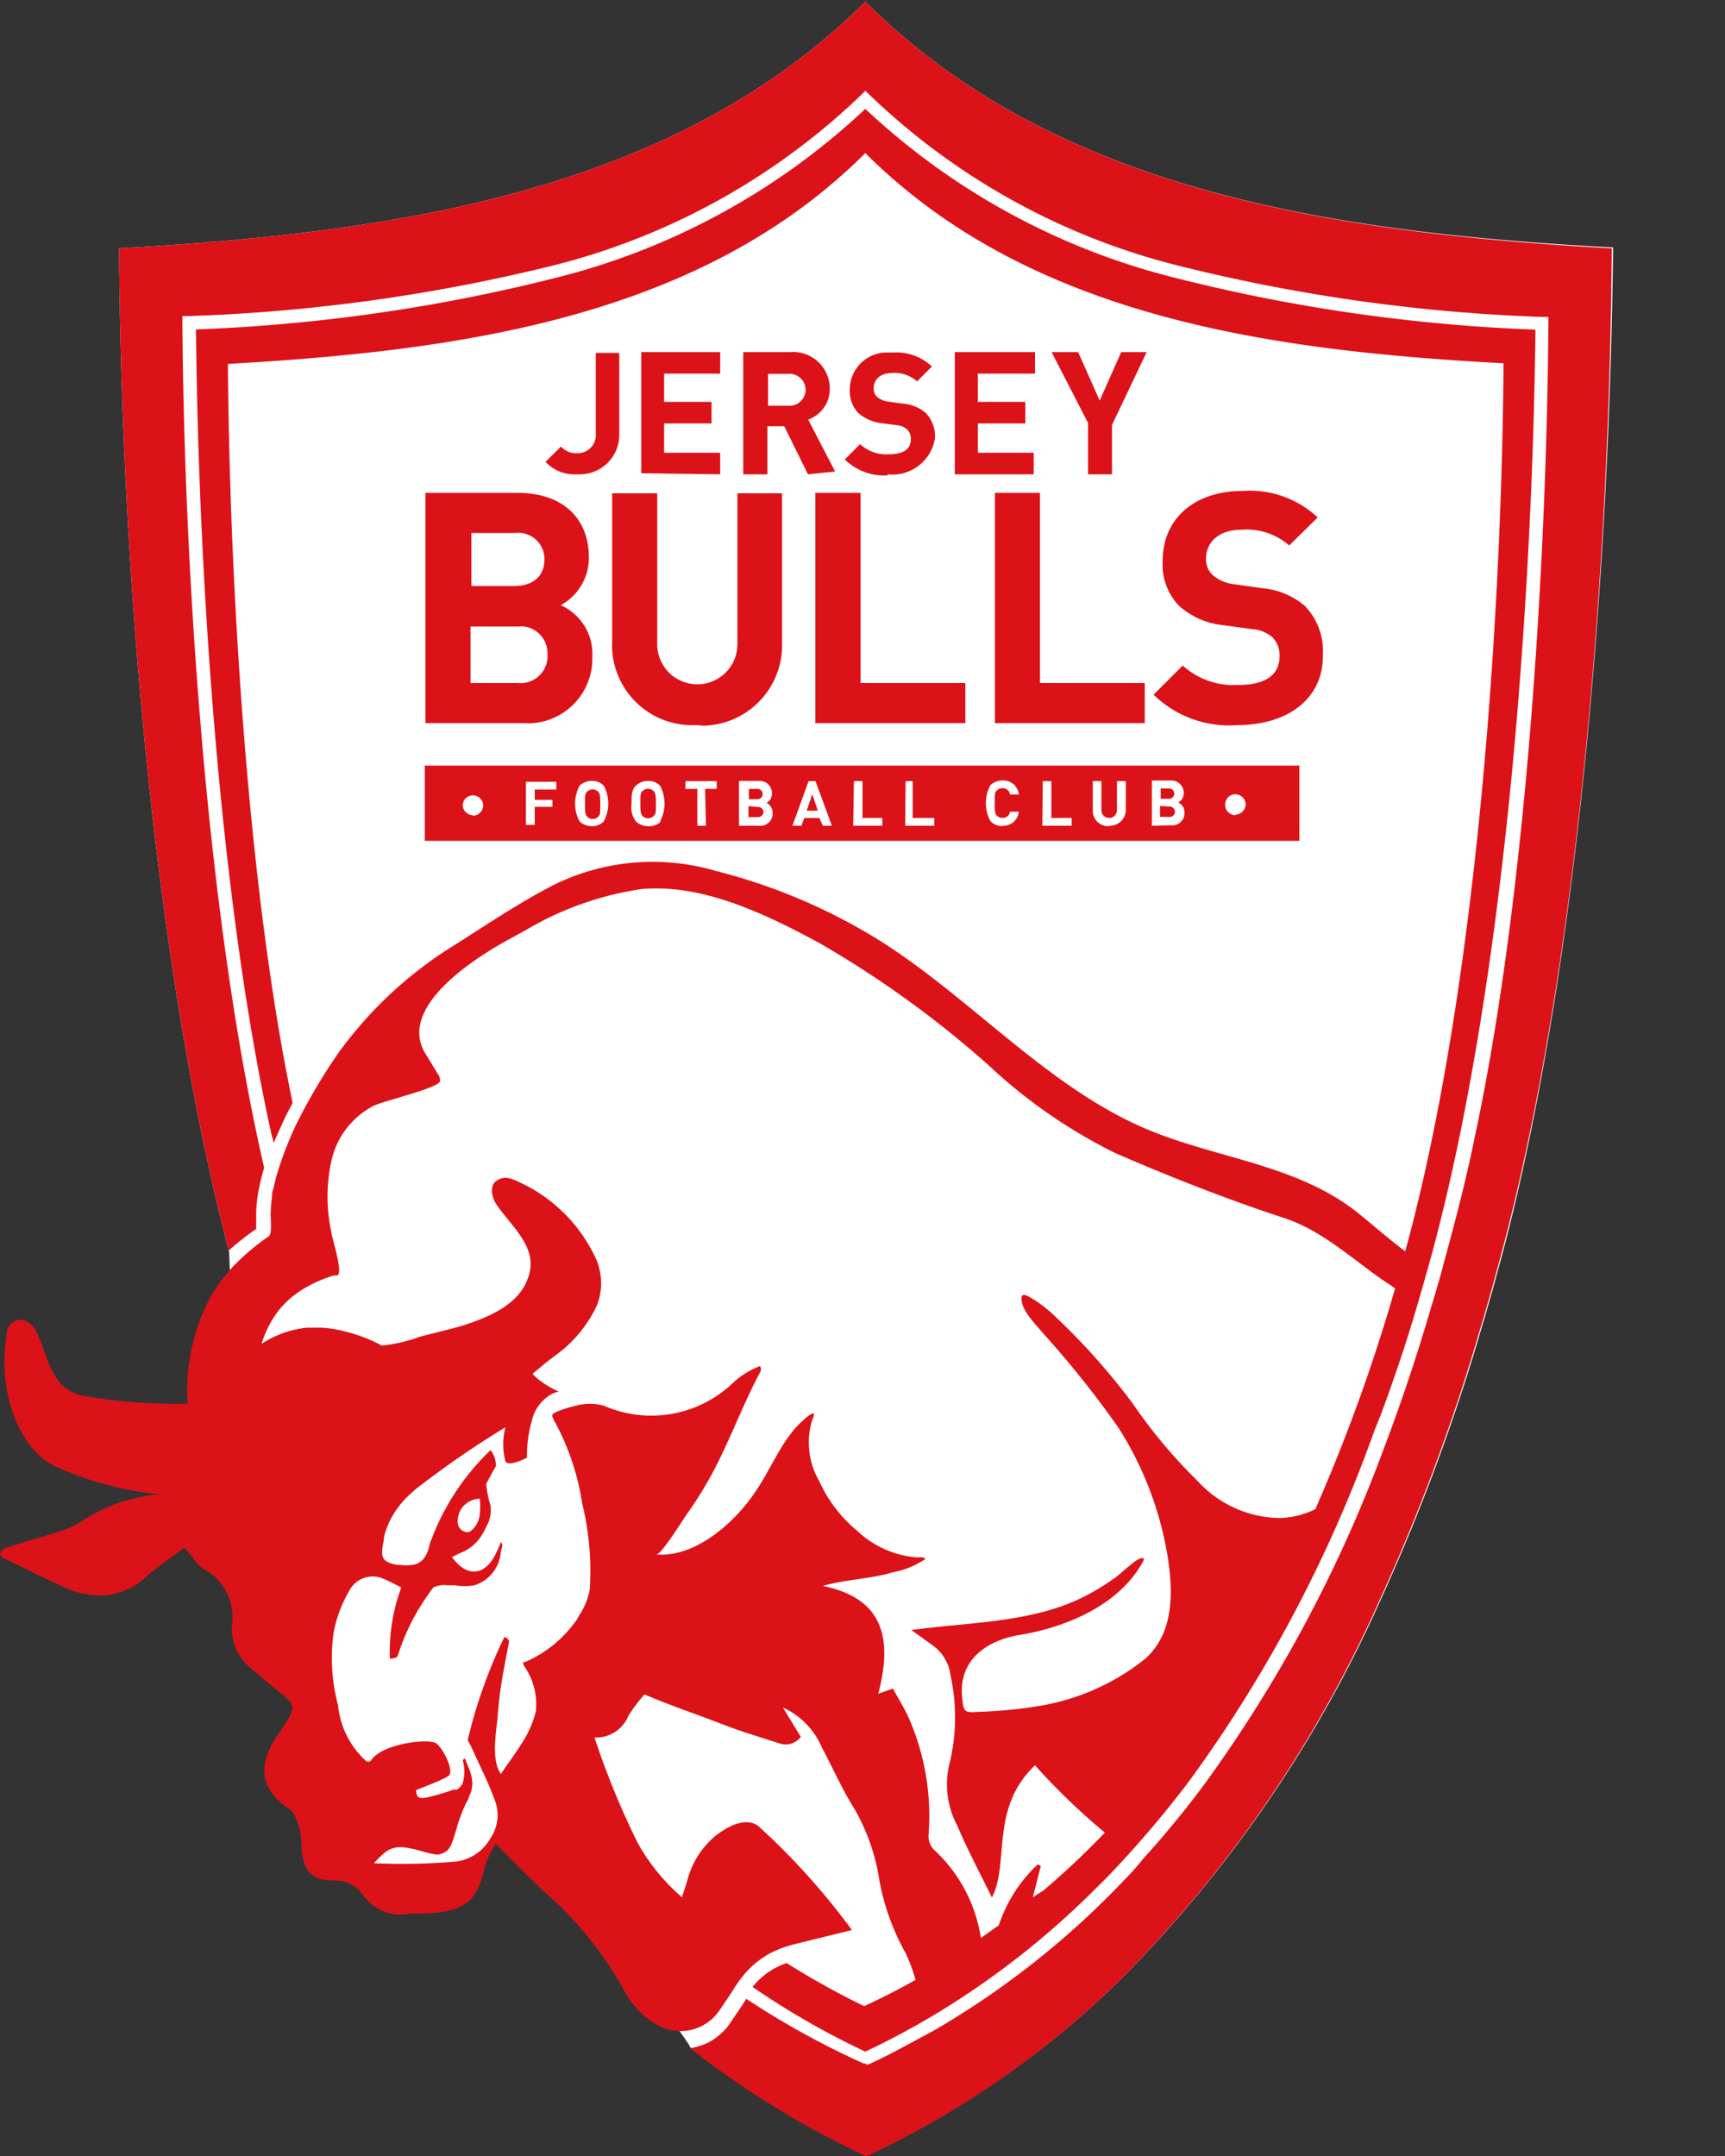
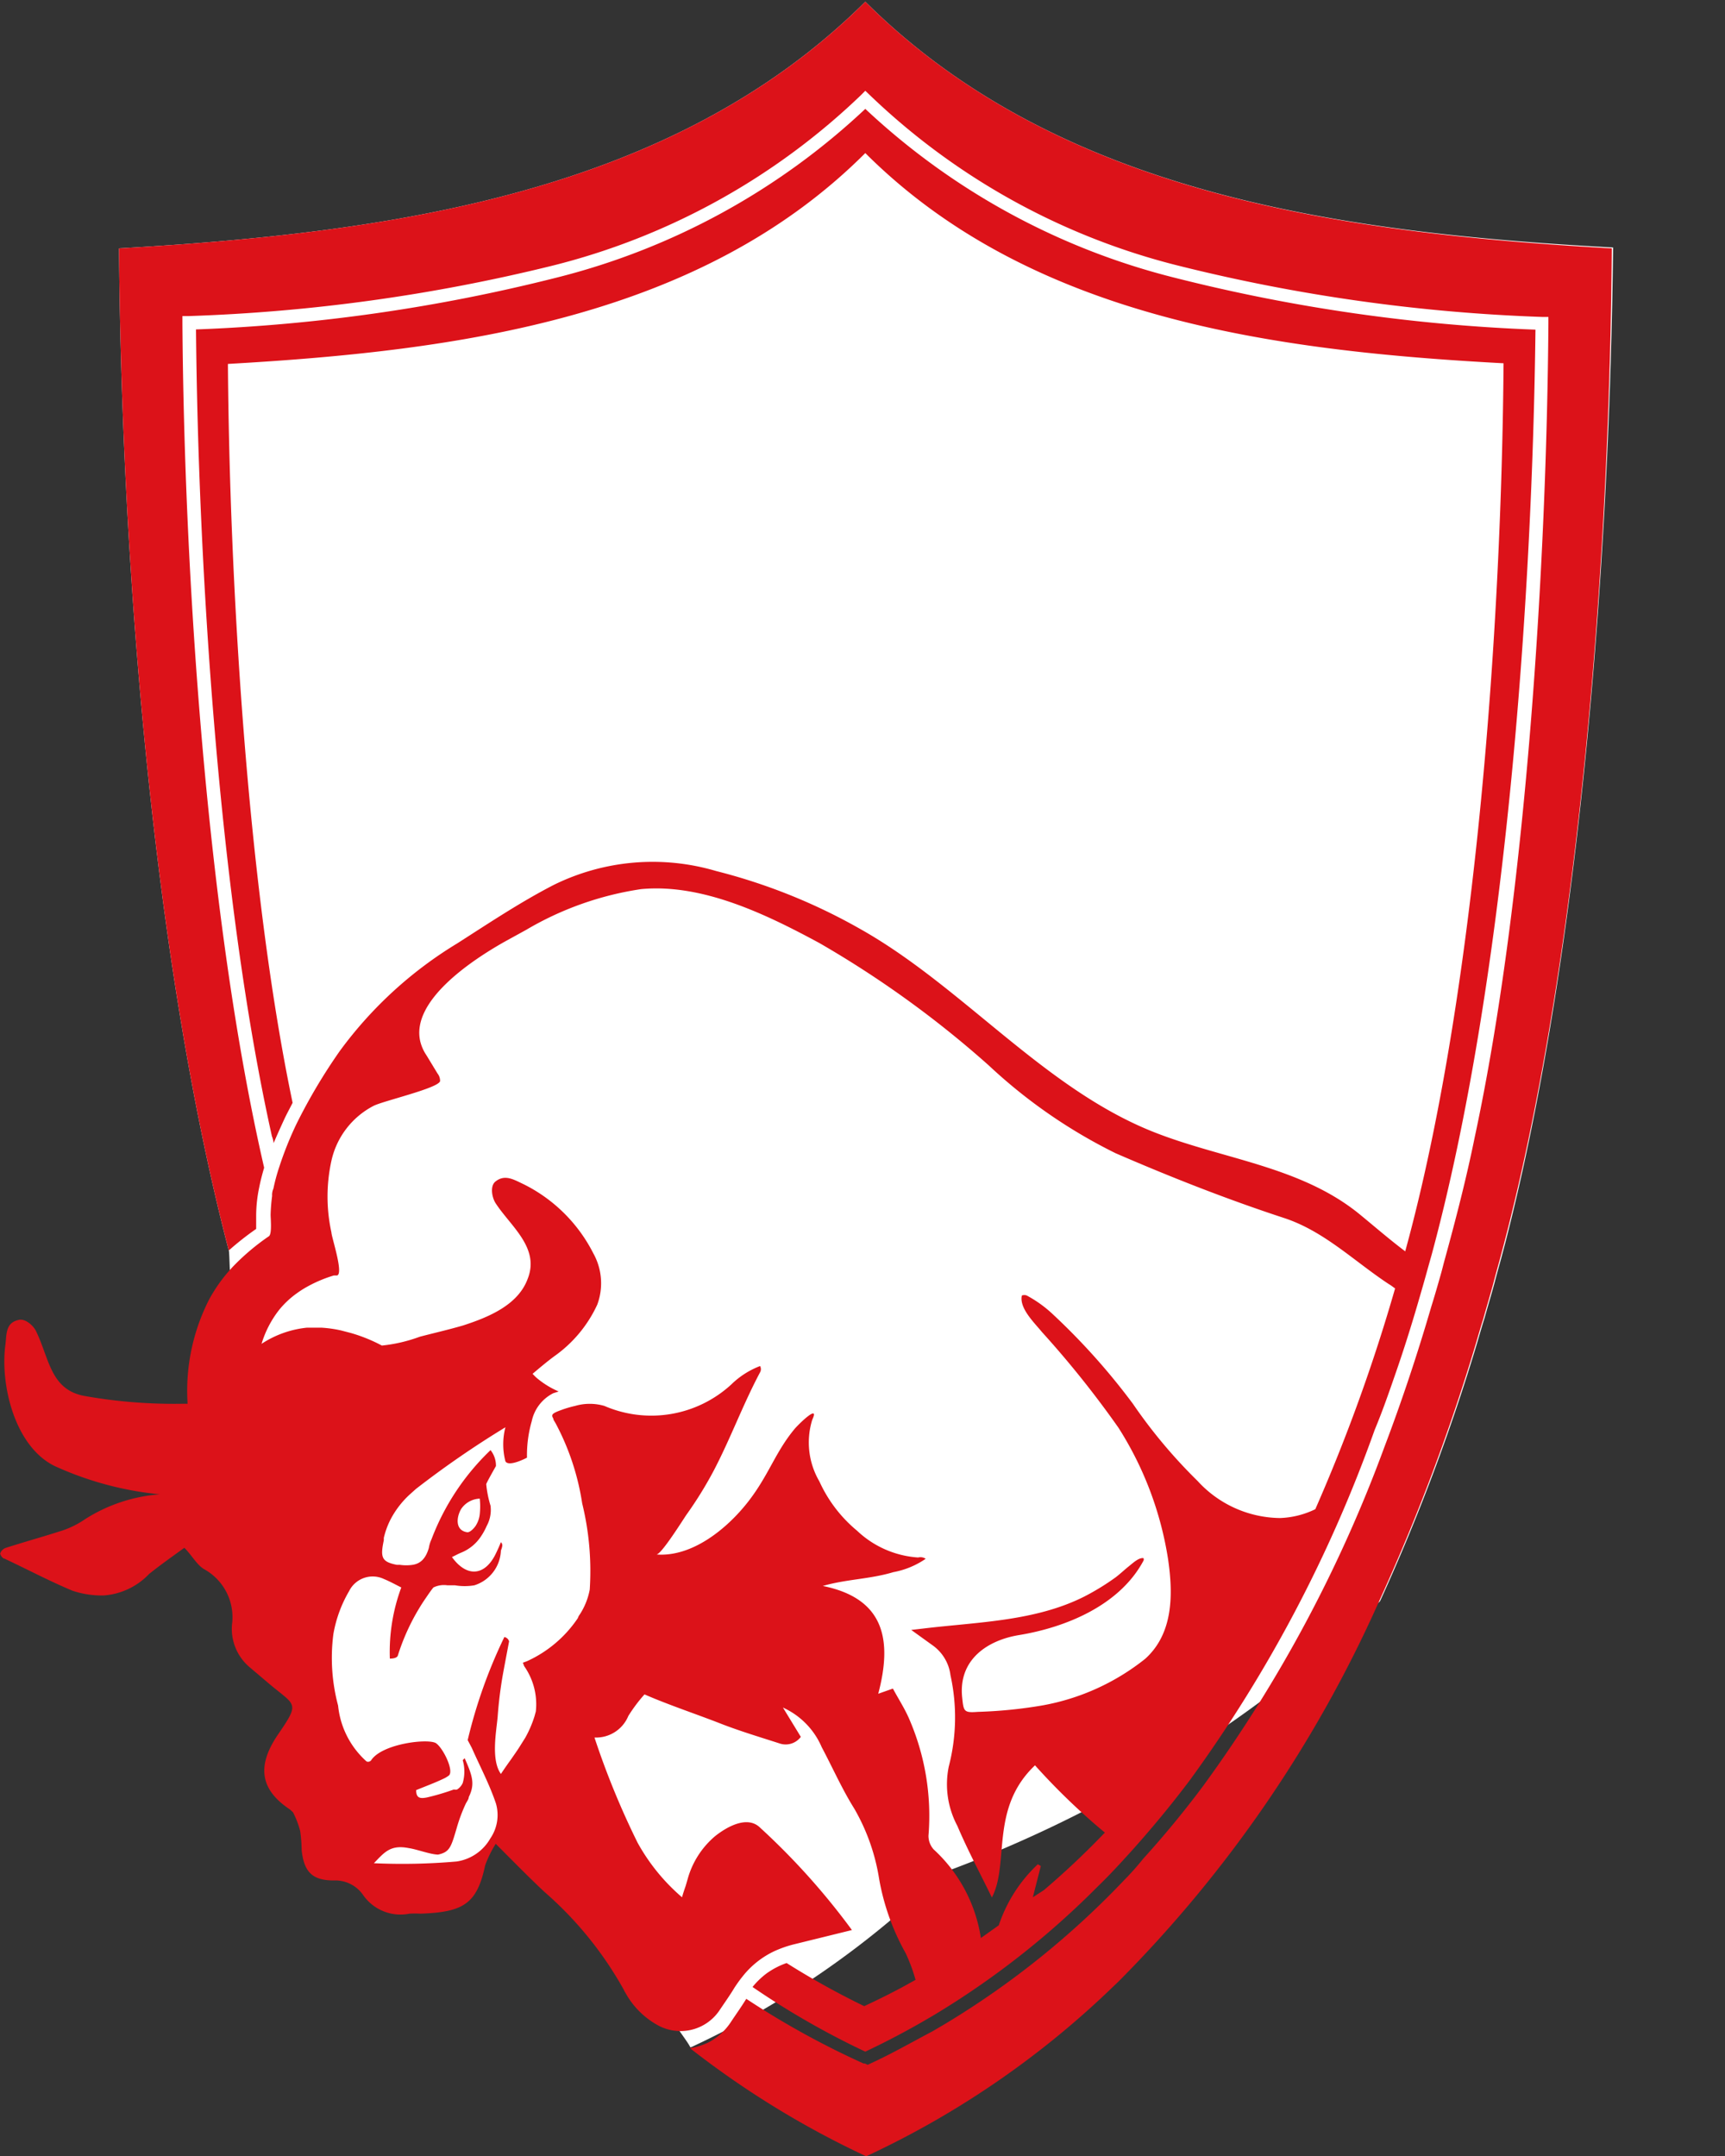
<svg xmlns="http://www.w3.org/2000/svg" id="Layer_1" data-name="Layer 1" viewBox="0 0 80 100">
  <rect x="0" y="0" width="80" height="100" fill="#333333" stroke="none" />
  <defs>
    <style>.cls-1{fill:none;}.cls-2{fill:#fff;}.cls-3{fill:#dc1219;}</style>
  </defs>
  <title>Jersey Bulls Logo Red - White BG - CYMK</title>
  <rect class="cls-1" width="80" height="100" />
-   <path class="cls-2" d="M5.52,11.52C5.62,25.41,7,44.18,10.61,58c.07-.06.07,7,1,8.4s2,12.31,3.39,14.2c1,1.45,1,4.44,2.25,6,.82,1,2.84,1,3.73.74,1.5-.74.75-.3,2.25-2.24.54.39,1.84.35,2.36,1.06,3.67,5,6.52,8.77,6.41,8.79a42.34,42.34,0,0,0,8.19,5h.06a41.8,41.8,0,0,0,11.2-7.64l.47-.45A59,59,0,0,0,64,74.27a93.16,93.16,0,0,0,4.51-12c.11-.38.22-.76.34-1.14.15-.54.31-1.07.46-1.62.09-.35.19-.71.29-1.07l.21-.79c3.55-13.76,4.85-32.4,5-46.17C62.2,10.8,49.09,9,40.13.08,31.17,9,18.06,10.8,5.52,11.52Z" transform="translate(0 0)" />
+   <path class="cls-2" d="M5.52,11.52C5.62,25.41,7,44.18,10.61,58c.07-.06.07,7,1,8.4s2,12.31,3.39,14.2c1,1.45,1,4.44,2.25,6,.82,1,2.84,1,3.73.74,1.5-.74.75-.3,2.25-2.24.54.39,1.84.35,2.36,1.06,3.67,5,6.52,8.77,6.41,8.79h.06a41.8,41.8,0,0,0,11.2-7.64l.47-.45A59,59,0,0,0,64,74.27a93.16,93.16,0,0,0,4.51-12c.11-.38.22-.76.34-1.14.15-.54.31-1.07.46-1.62.09-.35.19-.71.29-1.07l.21-.79c3.55-13.76,4.85-32.4,5-46.17C62.2,10.8,49.09,9,40.13.08,31.17,9,18.06,10.8,5.52,11.52Z" transform="translate(0 0)" />
  <path class="cls-3" d="M40.13.08C49.09,9,62.2,10.8,74.75,11.52c-.1,13.77-1.4,32.41-5,46.17l-.21.79c-.1.36-.2.72-.29,1.07-.15.55-.31,1.08-.46,1.62-.12.38-.23.76-.34,1.14a93.16,93.16,0,0,1-4.51,12,59,59,0,0,1-12.07,17.6l-.47.45A41.8,41.8,0,0,1,40.2,100h-.06A42.34,42.34,0,0,1,32,95a3,3,0,0,0,.88-.28,2.82,2.82,0,0,0,1-.91h0c.23-.35.49-.71.73-1.1a39,39,0,0,0,5.44,3h.06l.13.06.13-.06c1-.46,1.94-1,2.87-1.49l.58-.34a39.59,39.59,0,0,0,8.31-6.67,12.62,12.62,0,0,0,.89-1q1.47-1.62,2.79-3.39a64.28,64.28,0,0,0,8.4-15.72c.8-2.11,1.52-4.27,2.17-6.5.16-.51.3-1,.45-1.53.06-.21.11-.43.17-.64.51-1.86,1-3.75,1.39-5.67C70.79,41.59,71.73,26,71.81,15v-.3h-.3a81,81,0,0,1-16.83-2.37,31.76,31.76,0,0,1-14.32-7.9l-.23-.22-.22.22a31.76,31.76,0,0,1-14.32,7.9A81.61,81.61,0,0,1,8.76,14.66h-.3V15c.08,11.48,1.11,27.52,3.79,39.16-.09.31-.17.61-.23.92a6.41,6.41,0,0,0-.14,1.31h0V57a13.61,13.61,0,0,0-1.27,1C7,44.18,5.62,25.41,5.52,11.52,18.06,10.8,31.17,9,40.13.08ZM21.38,70c-.23.41-.26,1,.3,1.07.15,0,.36-.25.41-.35a1.23,1.23,0,0,0,.16-.49,3.44,3.44,0,0,0,0-.72A1.09,1.09,0,0,0,21.38,70ZM61,70a81.23,81.23,0,0,0,3.7-10.24c-.1-.07-.2-.15-.29-.2-1.61-1.06-3-2.46-4.87-3.07-2.65-.87-5.24-1.89-7.8-3a24.33,24.33,0,0,1-5.88-4.07A47.34,47.34,0,0,0,38,43.74c-2.46-1.33-5.42-2.77-8.27-2.5a14.73,14.73,0,0,0-5.33,1.89l-1,.55C22,44.47,19,46.4,19.5,48.34a2,2,0,0,0,.28.61l.51.84a.55.55,0,0,1,.12.35c-.05.33-2.68.93-3.1,1.16a3.79,3.79,0,0,0-1.94,2.54,7.74,7.74,0,0,0,0,3.32c0,.21.58,1.92.26,2h-.15a6.17,6.17,0,0,0-1.16.48,4.73,4.73,0,0,0-.56.35,4.17,4.17,0,0,0-.81.76,4.77,4.77,0,0,0-.82,1.58,4.7,4.7,0,0,1,2.11-.75h.66a5.66,5.66,0,0,1,.92.13l.46.12a7.39,7.39,0,0,1,1.43.58A7.15,7.15,0,0,0,19.47,62c.65-.17,1.31-.32,2-.52,1.17-.38,2.55-.94,3-2.16.58-1.45-.8-2.45-1.49-3.52-.17-.27-.26-.8,0-1,.44-.35.86-.08,1.29.12a7.23,7.23,0,0,1,3.25,3.22,2.85,2.85,0,0,1,.18,2.37,6,6,0,0,1-2,2.4c-.35.26-.68.54-1,.81A2,2,0,0,0,25,64a4,4,0,0,0,.91.54l-.25.08a1.89,1.89,0,0,0-1,1.3,5.69,5.69,0,0,0-.22,1.69s-.84.45-1,.17a3.13,3.13,0,0,1,0-1.58,44.43,44.43,0,0,0-4.15,2.86l-.29.26a4.22,4.22,0,0,0-.89,1.16,3.77,3.77,0,0,0-.31.85v.11c-.17.8-.1,1,.6,1.14h.14a2,2,0,0,0,.6,0c.37-.06.61-.3.75-.79a1.46,1.46,0,0,1,.12-.39,11.19,11.19,0,0,1,2.74-4.14A1.15,1.15,0,0,1,23,68s-.44.77-.45.84a4.92,4.92,0,0,0,.2,1,1.55,1.55,0,0,1-.18.94,2.94,2.94,0,0,1-.25.46,2,2,0,0,1-.92.77c-.15.06-.29.14-.44.21.67.93,1.49.89,2-.09q.15-.3.27-.6c.09.09.08.18,0,.39A1.76,1.76,0,0,1,22,73.53a2.72,2.72,0,0,1-.9,0h-.35a1.12,1.12,0,0,0-.65.1s-.1.12-.25.34-.25.36-.4.61a10,10,0,0,0-1,2.21c-.05.15-.37.14-.37.14a8.63,8.63,0,0,1,.53-3.3c-.28-.14-.53-.28-.8-.39a1.22,1.22,0,0,0-1.62.56,5.94,5.94,0,0,0-.73,2,8.59,8.59,0,0,0,.22,3.31A4,4,0,0,0,17,81.7a.17.17,0,0,0,.14,0,.18.18,0,0,0,.09-.08c.54-.76,2.67-1,3-.76s.83,1.27.59,1.49a1.28,1.28,0,0,1-.25.15c-.42.2-.86.36-1.27.53,0,.38.19.4.5.34A10.94,10.94,0,0,0,21.05,83,.28.28,0,0,0,21.2,83a.69.69,0,0,0,.26-.3,1.91,1.91,0,0,0,0-1.06l.09-.09c.34.78.5,1.18.19,1.8,0,.1-.09.21-.14.31a7.68,7.68,0,0,0-.42,1.13c-.26.88-.32,1.11-.86,1.23-.34,0-1-.25-1.36-.3-.85-.17-1.13.19-1.62.7a29,29,0,0,0,3.84-.08,2.16,2.16,0,0,0,1.56-1.07A1.92,1.92,0,0,0,23,83.65c-.3-.89-.74-1.72-1.12-2.58l-.19-.36a23.26,23.26,0,0,1,1.7-4.78.28.28,0,0,1,.22.2s-.23,1.21-.28,1.49a19.17,19.17,0,0,0-.25,2c-.06.69-.32,2,.15,2.66q.24-.36.48-.69c.13-.19.26-.37.38-.56l.27-.43a5.2,5.2,0,0,0,.43-1l.06-.22a3.08,3.08,0,0,0-.54-2.1l-.06-.16.19-.07a5.66,5.66,0,0,0,2.36-2,.56.56,0,0,1,.09-.17,3.2,3.2,0,0,0,.46-1.15,13.18,13.18,0,0,0-.35-4,11.59,11.59,0,0,0-1.23-3.71l-.1-.17c0-.09-.09-.13-.05-.23s.36-.2.49-.25a5.15,5.15,0,0,1,.56-.16,2.42,2.42,0,0,1,1.36,0,5.48,5.48,0,0,0,5.89-1,3.88,3.88,0,0,1,1.33-.85.3.3,0,0,1,0,.29c-.8,1.5-1.38,3.1-2.17,4.6a18,18,0,0,1-1.24,2c-.16.23-1.18,1.87-1.4,1.85,1.67.13,3.29-1.21,4.25-2.44s1.25-2.28,2.15-3.37c.17-.21,1.2-1.22.83-.44A3.57,3.57,0,0,0,38,68.71,6.4,6.4,0,0,0,39.75,71a4.55,4.55,0,0,0,2.83,1.24.43.43,0,0,1,.35.06,3.89,3.89,0,0,1-1.5.62c-1.1.33-2.16.32-3.27.64,2.86.58,3.23,2.5,2.57,5l.68-.24c.24.45.52.88.73,1.35a11.29,11.29,0,0,1,.92,5.47.94.94,0,0,0,.24.64,7,7,0,0,1,2.19,4.11l.83-.59a6.85,6.85,0,0,1,1.81-2.83l.14.08L47.9,88l.51-.33A37.91,37.91,0,0,0,51.24,85,30.6,30.6,0,0,1,48,81.88c-2.11,2-1.17,4.55-2,6.13-.56-1.15-1.13-2.21-1.6-3.32a4.1,4.1,0,0,1-.4-2.75,9.07,9.07,0,0,0,.08-4.24,2,2,0,0,0-.82-1.38l-1-.72.6-.07c2.5-.3,5.15-.33,7.43-1.48a11.26,11.26,0,0,0,1.45-.89c.21-.16.41-.35.61-.51s.46-.41.68-.38a.13.13,0,0,1,0,.12c-1.1,2.06-3.58,3.09-5.78,3.45-1.45.24-2.8,1.13-2.63,2.87.07.67.07.74.73.69a21.47,21.47,0,0,0,3-.3,10.65,10.65,0,0,0,4.76-2.16c1.31-1.18,1.3-3,1.06-4.63a15.88,15.88,0,0,0-2.3-6.09,46,46,0,0,0-3.55-4.44c-.34-.42-1.06-1.1-.93-1.69a.31.31,0,0,1,.23,0,5.67,5.67,0,0,1,1.23.89,30.77,30.77,0,0,1,3.69,4.13,23.92,23.92,0,0,0,3,3.58,5.25,5.25,0,0,0,3.82,1.72A4.05,4.05,0,0,0,61,70ZM54.55,12.9a80.09,80.09,0,0,0,16.66,2.39C71.06,28,69.81,45.56,66.4,58.18l-.18.64c-.15.55-.31,1.1-.47,1.65-.31,1.06-.64,2.11-1,3.15s-.63,1.82-1,2.71a64.08,64.08,0,0,1-8.54,16.2c-.87,1.16-1.79,2.27-2.74,3.33-.51.56-1,1.1-1.55,1.63a39,39,0,0,1-7.65,6l-.55.32c-.84.48-1.7.93-2.59,1.35a37.64,37.64,0,0,1-5.23-3,3.76,3.76,0,0,1,.64-.62,3.66,3.66,0,0,1,.94-.49,37.1,37.1,0,0,0,3.6,2h0c.62-.29,1.23-.59,1.82-.91l.56-.31A7.68,7.68,0,0,0,42,90.59a10.87,10.87,0,0,1-1.23-3.45,9.43,9.43,0,0,0-1.15-3.25c-.57-.91-1-1.89-1.51-2.85a3.55,3.55,0,0,0-1.8-1.84l.83,1.36a.88.88,0,0,1-1,.3c-.9-.29-1.8-.56-2.68-.9-1.09-.43-2.45-.88-3.57-1.37a7.25,7.25,0,0,0-.75,1,1.62,1.62,0,0,1-1.57,1,37.59,37.59,0,0,0,2,4.88A9.16,9.16,0,0,0,31.63,88c.05-.18.11-.36.17-.53l.09-.31a4,4,0,0,1,1.28-2c.62-.49,1.52-.94,2.08-.39a32.56,32.56,0,0,1,4.26,4.75l-2.68.66a5.24,5.24,0,0,0-.94.33,4.1,4.1,0,0,0-1.45,1.16c-.13.16-.25.33-.37.51h0c-.22.37-.48.73-.72,1.09a2.18,2.18,0,0,1-2.87.65A3.81,3.81,0,0,1,29,92.42a.54.54,0,0,1-.07-.13,16.88,16.88,0,0,0-3.67-4.53c-.75-.7-1.46-1.43-2.27-2.24h0a5.15,5.15,0,0,0-.49,1c-.38,1.78-1,2.17-3,2.24a4.34,4.34,0,0,0-.51,0,2.11,2.11,0,0,1-2.16-.88,1.57,1.57,0,0,0-1.35-.66c-1,0-1.38-.4-1.49-1.4a6.82,6.82,0,0,0-.07-.9,4.25,4.25,0,0,0-.33-.86l-.14-.13c-1.37-.91-1.57-2-.55-3.49s.81-1.31-.39-2.32l-.92-.78a2.33,2.33,0,0,1-.83-2,2.54,2.54,0,0,0-1.28-2.55c-.35-.2-.57-.64-.93-1-.51.37-1.08.77-1.63,1.21a3.23,3.23,0,0,1-2.1,1,4.24,4.24,0,0,1-1.46-.22c-1.08-.45-2.11-1-3.16-1.49-.08,0-.2-.18-.19-.24a.42.42,0,0,1,.24-.25c.9-.29,1.81-.54,2.7-.83a4.25,4.25,0,0,0,1-.51,7.49,7.49,0,0,1,3.46-1.15A15.26,15.26,0,0,1,2.54,68C.69,67.1,0,64.24.25,62.37c.06-.46,0-1,.58-1.14.31-.11.72.24.85.53.62,1.28.66,2.74,2.31,3a23.61,23.61,0,0,0,4.44.35H8.7a9.33,9.33,0,0,1,1-4.84,7.27,7.27,0,0,1,1.14-1.56,10.66,10.66,0,0,1,1.63-1.37c.15-.1.08-.81.08-1a8.5,8.5,0,0,1,.07-.87.72.72,0,0,1,.06-.34,8.68,8.68,0,0,1,.27-1,16.35,16.35,0,0,1,.8-2h0a26,26,0,0,1,2-3.37,18.85,18.85,0,0,1,5.45-5c1.47-.94,2.92-1.91,4.47-2.71a10.37,10.37,0,0,1,7.54-.65,26.77,26.77,0,0,1,6.67,2.68c4.74,2.66,8.5,7.37,13.56,9.4,3.19,1.28,6.84,1.59,9.59,3.82.72.59,1.41,1.19,2.14,1.74l.18-.67c3.14-11.9,4.29-28.57,4.38-40.52C59,16.27,47.79,14.75,40.13,7.1c-7.65,7.65-18.85,9.17-29.56,9.78.07,9.89.88,24.14,3,34.27-.13.26-.27.51-.39.77s-.33.72-.49,1.1a1.25,1.25,0,0,0-.08-.32C10.14,41.6,9.19,26.21,9.09,15.28a80.28,80.28,0,0,0,16.67-2.39A32.41,32.41,0,0,0,40.13,5.05a32.5,32.5,0,0,0,14.38,7.84Z" transform="translate(0 0)" />
-   <path class="cls-3" d="M24,29.06H21.82v2.62H24a1.26,1.26,0,0,0,1.39-1.13,1.21,1.21,0,0,0,0-.19,1.25,1.25,0,0,0-1.19-1.31Zm-.14-4.34h-2v2.46h2c.89,0,1.39-.49,1.39-1.23a1.22,1.22,0,0,0-1.2-1.24Zm.35,8.82H19.73V22.86H24c2.09,0,3.31,1.17,3.31,3A2.49,2.49,0,0,1,26,28.07a2.47,2.47,0,0,1,1.47,2.4,3,3,0,0,1-2.92,3.08Zm8.11.09a3.72,3.72,0,0,1-3.93-3.49,2.26,2.26,0,0,1,0-.26v-7h2.09v7a1.86,1.86,0,0,0,3.72,0h0v-7h2.07v7a3.73,3.73,0,0,1-3.66,3.78Zm5.49-.09V22.86h2.1v8.82h4.86v1.86Zm8.33,0V22.86h2.09v8.82h4.86v1.86Zm11.27.09a5,5,0,0,1-3.91-1.41l1.35-1.35a3.53,3.53,0,0,0,2.59.9c1.23,0,1.9-.46,1.9-1.32a1.17,1.17,0,0,0-.34-.9,1.59,1.59,0,0,0-.94-.37L56.76,29a3.62,3.62,0,0,1-2.07-.89,2.77,2.77,0,0,1-.77-2.1c0-1.9,1.41-3.24,3.73-3.24A4.6,4.6,0,0,1,61.11,24l-1.32,1.3a3,3,0,0,0-2.2-.73c-1.11,0-1.66.61-1.66,1.35a1,1,0,0,0,.32.76,1.83,1.83,0,0,0,1,.42l1.27.18a3.51,3.51,0,0,1,2,.83,3,3,0,0,1,.83,2.26C61.38,32.46,59.65,33.63,57.41,33.63ZM26.74,22a1.82,1.82,0,0,1-1.44-.58l.72-.71a.91.91,0,0,0,.72.31.84.84,0,0,0,.89-.77,1.09,1.09,0,0,0,0-.18v-3.7h1.09v3.75A1.83,1.83,0,0,1,26.92,22,1.08,1.08,0,0,1,26.74,22Zm3-.05V16.33H33.4v1H30.8v1.31H33v1H30.8V21h2.6v1Zm6.88-4.61h-1v1.48h1a.74.74,0,0,0,0-1.48ZM37.47,22l-1.1-2.23h-.78V22H34.47V16.33h2.19a1.7,1.7,0,0,1,1.82,1.58V18a1.49,1.49,0,0,1-1,1.46l1.25,2.41Zm3.71.05a2.61,2.61,0,0,1-2-.74l.71-.71a1.77,1.77,0,0,0,1.35.47c.65,0,1-.24,1-.68a.59.59,0,0,0-.17-.47.8.8,0,0,0-.49-.2l-.68-.09a2,2,0,0,1-1.09-.47,1.47,1.47,0,0,1-.4-1.09,1.72,1.72,0,0,1,1.74-1.72l.26,0a2.42,2.42,0,0,1,1.81.65l-.69.69a1.56,1.56,0,0,0-1.15-.39c-.58,0-.86.32-.86.71a.5.5,0,0,0,.16.4,1,1,0,0,0,.52.22l.66.09a1.84,1.84,0,0,1,1.07.43,1.56,1.56,0,0,1,.43,1.18A2,2,0,0,1,41.15,22Zm3.1-.05V16.33H48v1H45.35v1.31h2.2v1h-2.2V21h2.59v1Zm7.29-2.29V22H50.46V19.62l-1.69-3.29H50l1,2.25,1-2.25h1.18ZM19.7,39V35.51H60.26V39Zm2.23-1.16a.5.5,0,0,0,.48-.48.48.48,0,0,0-.48-.47.47.47,0,0,0-.47.47h0a.48.48,0,0,0,.47.45Zm2.87-1.22h1v-.36H24.39v2h.41v-.84h.82V37.1H24.8Zm2.94.1c.08.08.1.18.1.58s0,.49-.1.58a.36.36,0,0,1-.51,0h0c-.08-.09-.1-.18-.1-.58s0-.5.1-.58a.36.36,0,0,1,.51,0ZM28,38.1a1.75,1.75,0,0,0,0-1.66.74.74,0,0,0-.56-.22.82.82,0,0,0-.56.22,1.75,1.75,0,0,0,0,1.66.82.82,0,0,0,.56.22A.74.74,0,0,0,28,38.1Zm2.31-1.41c.08.08.11.18.11.58s0,.49-.11.58a.36.36,0,0,1-.51,0h0c-.08-.09-.1-.18-.1-.58s0-.5.1-.58a.36.36,0,0,1,.51,0Zm.3,1.41a1.75,1.75,0,0,0,0-1.66.74.74,0,0,0-.56-.22.82.82,0,0,0-.56.22c-.21.21-.2.47-.2.83a1.09,1.09,0,0,0,.2.83.82.82,0,0,0,.56.22.75.75,0,0,0,.6-.22Zm2.09-1.51h.54v-.36H31.79v.36h.55V38.3h.4Zm2.43.84a.25.25,0,0,1,.28.22v0a.25.25,0,0,1-.25.25h-.45v-.51Zm0-.84a.24.24,0,1,1,0,.48h-.4v-.48Zm.06,1.71a.57.57,0,0,0,.64-.5v-.09a.5.5,0,0,0-.28-.47.48.48,0,0,0,.25-.43.57.57,0,0,0-.53-.59h-1V38.3Zm2.48-1.46.26.76h-.52Zm.49,1.46h.42l-.76-2.07H37.5l-.75,2.07h.42l.13-.36H38Zm1.41,0h1.35v-.36H40V36.23h-.4Zm2.41,0h1.35v-.36h-1V36.23H42Zm4.51,0a.72.72,0,0,0,.76-.65h-.41a.34.34,0,0,1-.35.29.36.36,0,0,1-.26-.11c-.08-.08-.1-.18-.1-.58s0-.5.1-.59a.35.35,0,0,1,.26-.1.33.33,0,0,1,.35.29h.41a.72.72,0,0,0-.76-.65.82.82,0,0,0-.56.22,1.75,1.75,0,0,0,0,1.66.78.78,0,0,0,.58.24Zm1.85,0H49.7v-.36h-.94V36.23h-.4Zm3.1,0a.74.74,0,0,0,.77-.69V36.23H51.8v1.35a.36.36,0,0,1-.72,0V36.23h-.4v1.36a.71.71,0,0,0,.71.73h.07Zm2.78-.89a.25.25,0,0,1,.27.23v0a.24.24,0,0,1-.23.25H53.8v-.51Zm0-.84a.24.24,0,1,1,0,.48h-.39v-.48Zm.07,1.71a.57.57,0,0,0,.64-.5v-.09a.48.48,0,0,0-.29-.47.48.48,0,0,0,.26-.43.58.58,0,0,0-.55-.59h-.93V38.3Zm3-.49a.5.5,0,0,0,.48-.48.48.48,0,0,0-.48-.47.47.47,0,0,0-.47.47h0a.48.48,0,0,0,.46.5h0Z" transform="translate(0 0)" />
</svg>